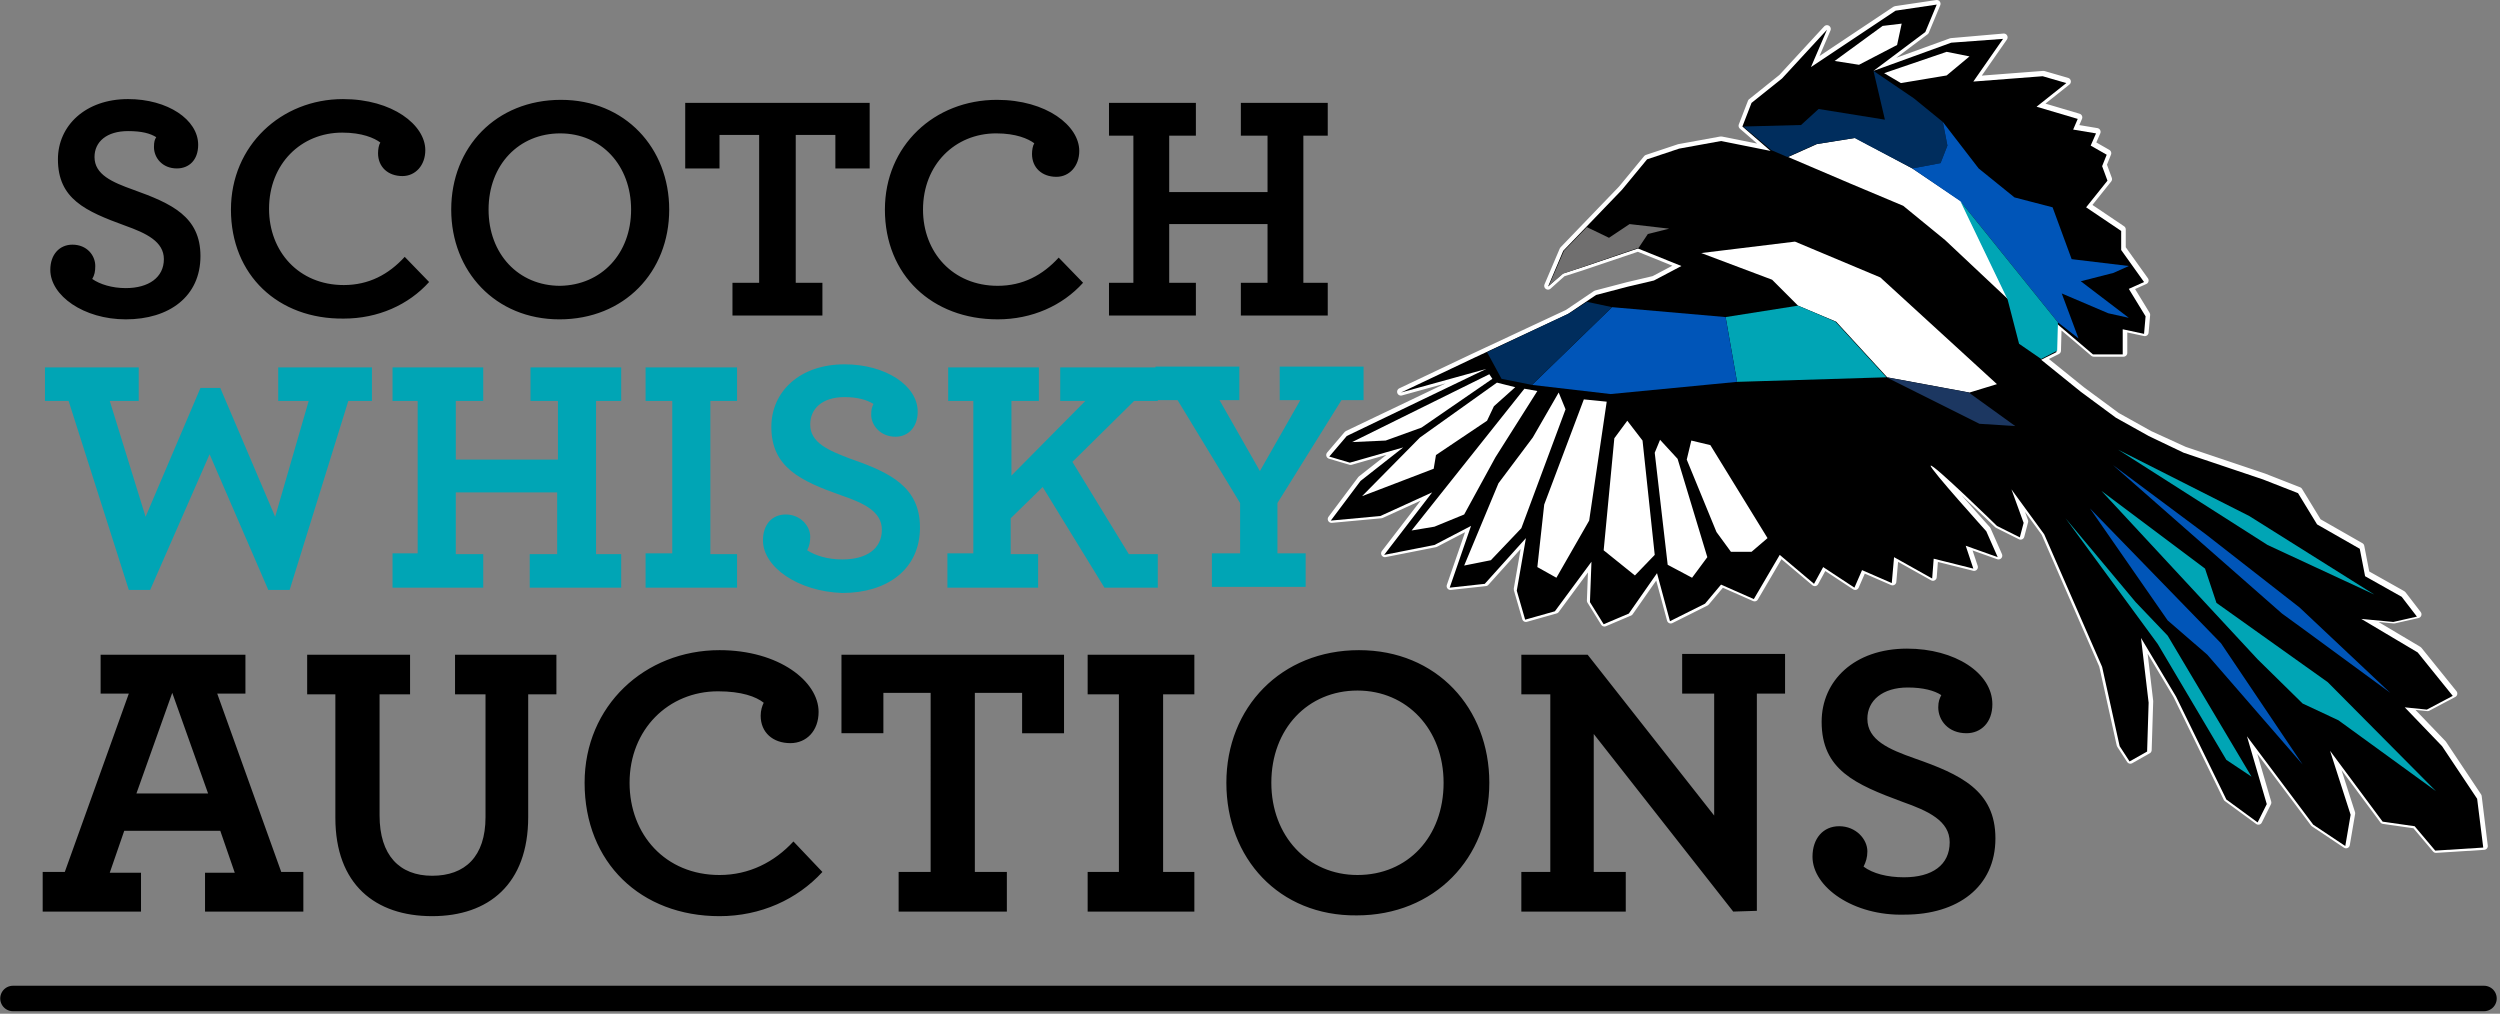
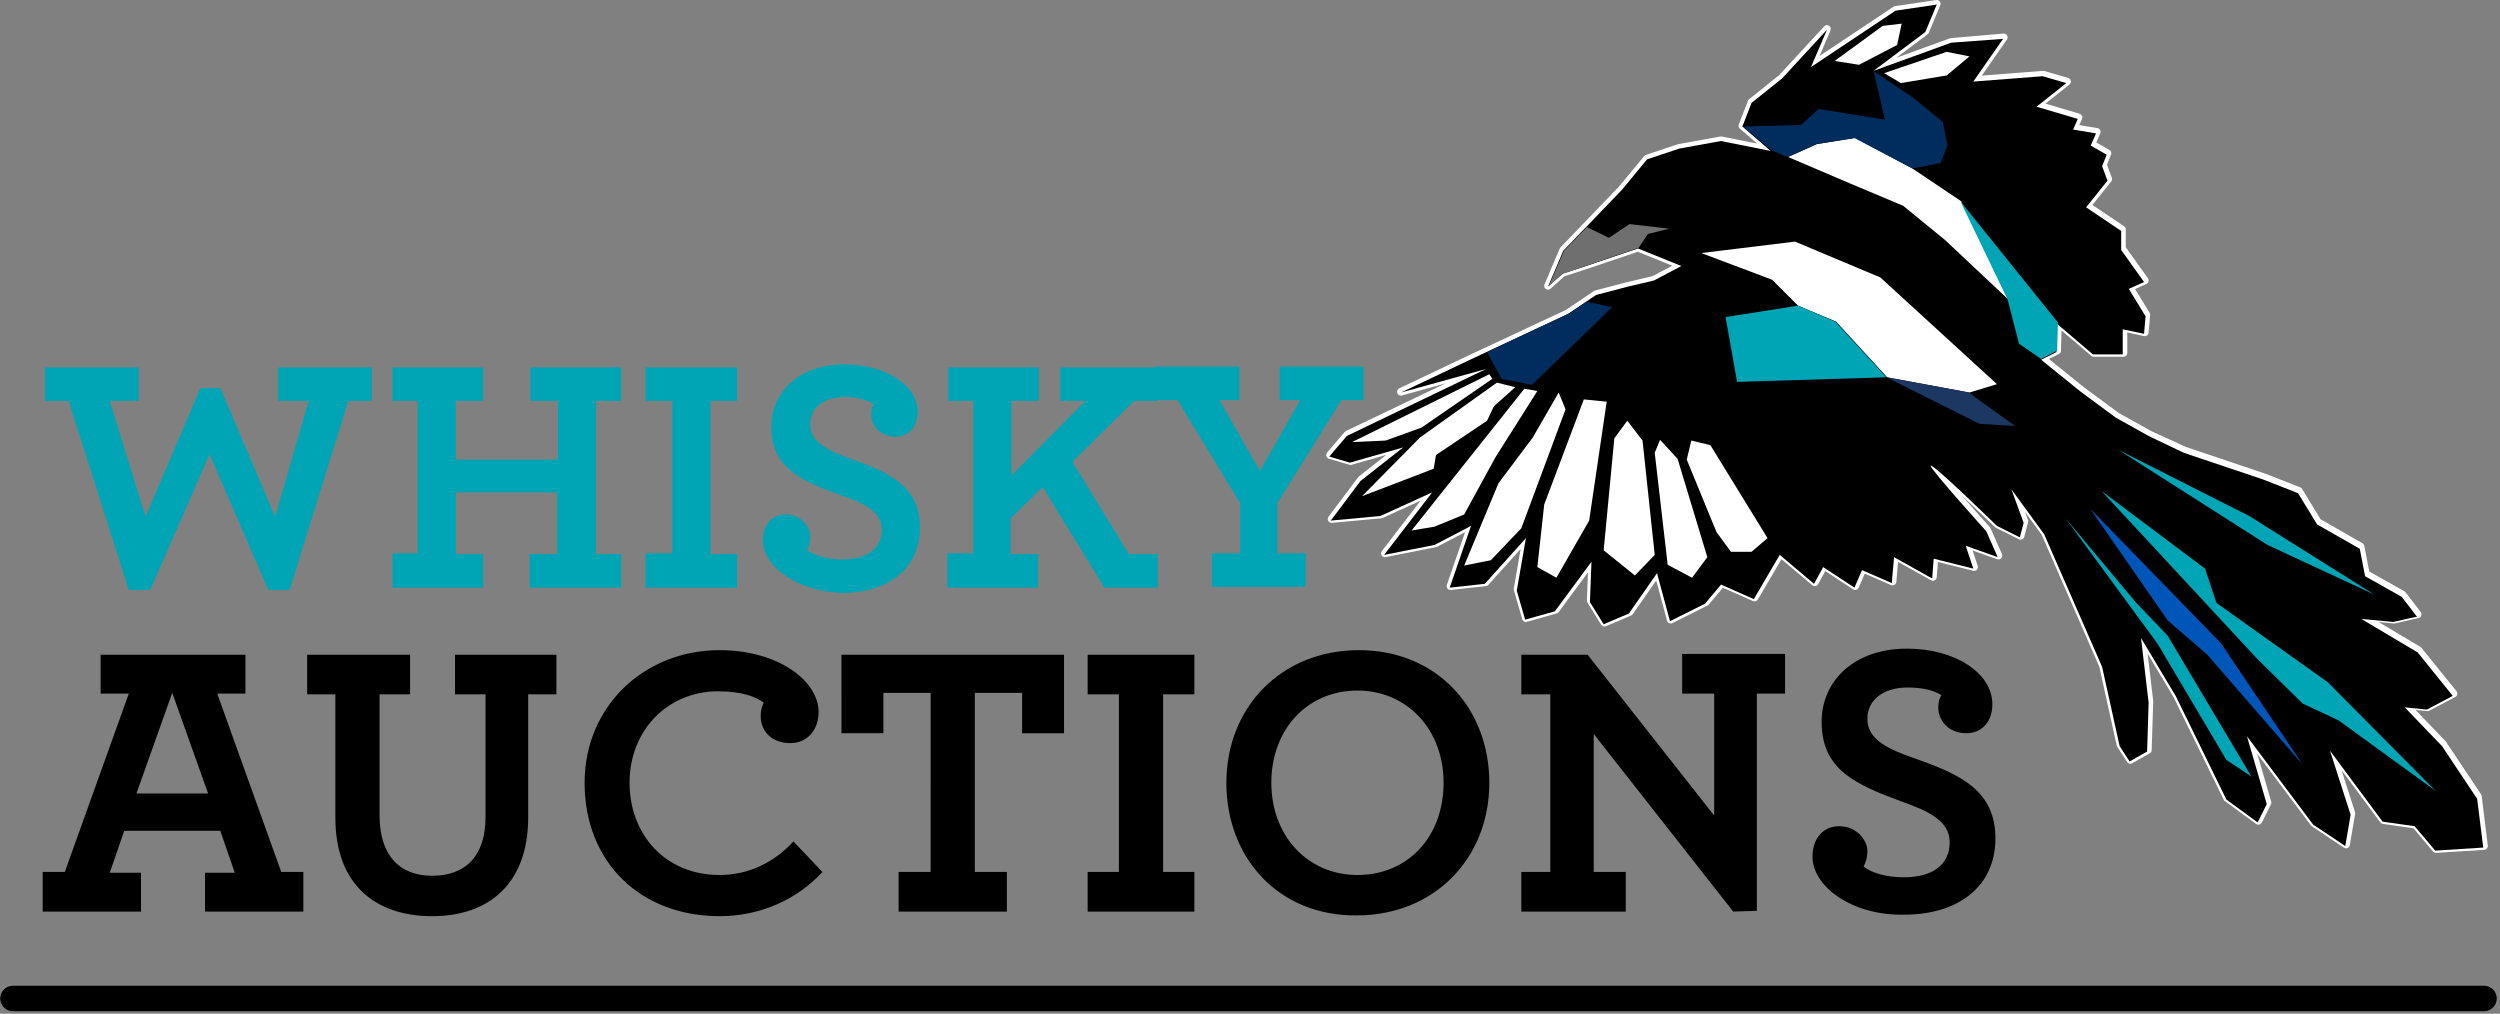
<svg xmlns="http://www.w3.org/2000/svg" viewBox="0 0 328 133" fill-rule="evenodd" clip-rule="evenodd" stroke-linejoin="round" stroke-miterlimit="10">
  <rect x="0" y="0" width="328" height="133" fill="#808080" stroke="none" />
  <g fill-rule="nonzero">
    <path d="M325.1 104.5l-4.6-6.9-4.9-5.1 2.9.3 3.4-1.8-4.6-5.7-7.4-4.4 4.2.4 3.1-.7-2-2.6-4.8-2.7-.7-3.6-5.6-3.2-2.5-4.1-4.6-1.8-10.4-3.5L282 57l-4.3-2.4-4.6-3.4-5.2-4.2 2-1 .1-3.7 4.7 4h3.9V43l2.8.6.2-2.3-2.2-3.6 2-.9-3-4.2v-2.5l-4.6-3.1 2.8-3.5-.7-1.9.6-1.5-2.1-1.2.7-1.6-3-.5.6-1.4-5.4-1.6 3.9-3.1-3.1-.9-9.1.7 3.9-5.6-6.9.6-10.2 3.7 6.8-5.1 1.5-3.6-5.4.8-11.1 7.4 2.1-4.9-5.9 6.4-4 3.2-1.2 3.1 3.7 3.2-6.5-1.3-5.5 1-4.2 1.4-3.3 4-7.7 8-2 4.7 1.9-1.7 2.5-.8 7.4-2.5 5.7 2.3-3.6 1.9-3.4.8-4.2 1.1-3.7 2.5-12.2 5.7-9.7 4.6 11.2-3.1-18.2 8.7-2.3 2.7 2.7.8 7-2-5.6 4.4-3.9 5.2 6.5-.6 6.8-3.1-6.3 8.2 6.6-1.3 4.8-2.5-2.8 8.1 4.6-.5 5.4-6-1.2 6.9 1.1 3.8 3.9-1.1 4.8-6.5-.2 5.3 1.8 2.9 3.3-1.4 3.7-5.3 1.7 6.3 4.6-2.3 2.1-2.5 4.3 1.9 3.4-5.8 4.5 3.8 1.2-2.2 4.1 2.7 1-2.3 3.9 1.7.3-3.4 5 2.8.2-2.6 5.2 1.3-1-3 4.2 1.5-1.5-3.4s-7.4-8.2-7.3-8.6c.1-.4 8.7 7.9 8.7 7.9l3 1.5.5-1.9L264 64l4.3 5.9 7.6 17.4 2.3 10.4 1.3 2 2.3-1.3.2-6.4-1-8.5 4.6 7.7 6.6 13.5 4.1 3 1.2-2.4-2.6-8.9 8.7 11.6 4.2 2.8.7-4.1-2.7-8.4 6.9 9.3 4.2.6 2.7 3.2 6.3-.4-.8-6.5z" fill="#fff" stroke="#fff" />
-     <path d="M6.6 35.4c0-2 1.2-3.3 2.9-3.3 1.9 0 3 1.4 3 2.8 0 .7-.1 1.2-.4 1.7 1 .7 2.6 1.2 4.4 1.2 3 0 5-1.4 5-3.8 0-2.3-2.3-3.4-5.1-4.4-5.2-1.9-8.8-3.5-8.8-8.7 0-4.4 3.6-7.9 9.2-7.9 5.2 0 9.2 2.7 9.2 6 0 2-1.2 3.1-2.8 3.1-1.9 0-3-1.4-3-2.8 0-.7.1-1 .3-1.3-.8-.5-1.9-.8-3.7-.8-2.8 0-4.4 1.4-4.4 3.4 0 2.3 2.3 3.3 5.1 4.3 5 1.8 8.8 3.5 8.8 8.7 0 5.3-4.1 8.3-9.8 8.3-5.5 0-9.9-3.1-9.9-6.5zm23.7-7.9C30.3 19.1 36.9 13 45 13c6.5 0 10.8 3.4 10.8 6.7 0 2-1.3 3.4-3 3.4-1.9 0-3.2-1.2-3.2-3 0-.5.1-1.1.3-1.4-.8-.6-2.4-1.3-5-1.3-5.4 0-9.6 4.1-9.6 10 0 5.6 3.9 10 9.8 10 3.3 0 5.9-1.4 8-3.7l3.2 3.3c-2.7 3-6.7 4.8-11.2 4.8-8.6.1-14.8-5.7-14.8-14.3zm28.9 0c0-8.2 5.9-14.4 14.4-14.4 8.4 0 14.2 6.3 14.2 14.4 0 8.2-5.9 14.4-14.4 14.4-8.4 0-14.2-6.3-14.2-14.4zm23.6 0c0-5.8-3.9-10-9.3-10s-9.4 4.1-9.4 10c0 5.8 3.9 10 9.4 10 5.4-.1 9.3-4.2 9.3-10zm13.3 9.6h3.5V17.7h-5.2v4.4h-4.5v-8.6h24.2v8.6h-4.5v-4.4h-5.2v19.4h3.5v4.3H96.1v-4.3zm20-9.6c0-8.4 6.5-14.4 14.7-14.4 6.5 0 10.8 3.4 10.8 6.7 0 2-1.3 3.4-3 3.4-1.9 0-3.2-1.2-3.2-3 0-.5.1-1.1.3-1.4-.8-.6-2.4-1.3-5-1.3-5.4 0-9.6 4.1-9.6 10 0 5.6 3.9 10 9.8 10 3.3 0 5.9-1.4 8-3.7l3.2 3.3c-2.7 3-6.7 4.8-11.2 4.8-8.6 0-14.8-5.8-14.8-14.4zm29.4 9.6h3.2V17.8h-3.2v-4.3h11.4v4.3h-3.5v7.4h12.9v-7.4h-3.5v-4.3h11.4v4.3H171v19.3h3.2v4.3h-11.4v-4.3h3.5v-7.7h-12.9v7.7h3.5v4.3h-11.4v-4.3z" />
  </g>
  <g fill="#00a5b5" fill-rule="nonzero">
    <path d="M9 52.6H5.9v-4.4h12.3v4.4h-3.8l4.7 15.2 7.2-16.9h2.6l7.2 16.9 4.4-15.2h-4v-4.4h12.3v4.4h-3.1L38 77.4h-2.8l-7.7-17.8-7.8 17.8h-2.8L9 52.6zm42.5 20h3.3v-20h-3.3v-4.4h11.9v4.4h-3.6v7.7h13.4v-7.7h-3.6v-4.4h11.9v4.4h-3.3v20.1h3.3v4.4h-12v-4.4h3.6v-8.1H59.8v8.1h3.6v4.4H51.5v-4.5zm33.2 0h3.5v-20h-3.5v-4.4h12v4.4h-3.5v20.1h3.5v4.4h-12v-4.5zm15.4-1.7c0-2.1 1.2-3.4 3-3.4 1.9 0 3.2 1.5 3.2 2.9 0 .7-.1 1.2-.4 1.8 1.1.7 2.7 1.2 4.6 1.2 3.2 0 5.2-1.4 5.2-3.9 0-2.4-2.4-3.5-5.3-4.5-5.4-1.9-9.2-3.7-9.2-9 0-4.6 3.7-8.2 9.6-8.2 5.4 0 9.6 2.8 9.6 6.2 0 2.1-1.3 3.3-2.9 3.3-2 0-3.2-1.5-3.2-2.9 0-.7.1-1 .3-1.4-.8-.5-2-.9-3.8-.9-2.9 0-4.5 1.5-4.5 3.6 0 2.4 2.4 3.4 5.3 4.5 5.2 1.8 9.1 3.7 9.1 9 0 5.5-4.3 8.6-10.2 8.6-5.8-.2-10.4-3.4-10.4-6.9zm24.2 1.7h3.4v-20h-3.3v-4.4h11.9v4.4h-3.6v9.8l9.7-9.8h-3.3v-4.4h12.8v4.4h-3.1l-8.1 8 7.4 12.1h3.8v4.4h-7l-8.1-13.2-4.2 4.1v4.7h3.6v4.4h-11.9v-4.5z" />
    <path d="M159 72.6h3.7V66l-8.2-13.5h-2.9v-4.4h11v4.4H160l5.3 9.3 5.3-9.3h-2.7v-4.4h11v4.4H176L167.6 66v6.6h3.7V77H159v-4.4z" />
  </g>
  <path d="M5.6 114.4h2.9L16.9 91h-3.7v-5.1h19V91h-3.7l8.4 23.4h2.9v5.2H26.9v-5.1h3.9l-1.9-5.5H16.3l-1.9 5.5h4.1v5.1H5.6v-5.2zm21.7-10.3l-4.7-13.2-4.7 13.2h9.4zm16.7 3.2V91.1h-3.7v-5.2h13.5v5.2h-4V107c0 5.2 2.6 7.9 6.9 7.9 4.3 0 7-2.5 7-7.7V91.1h-4v-5.2H73v5.2h-3.7v16.1c0 8.8-5.2 13-12.6 13-7.5 0-12.7-4.2-12.7-12.9zm32.7-4.6c0-10.1 7.9-17.4 17.7-17.4 7.8 0 13 4.1 13 8.1 0 2.5-1.6 4.1-3.7 4.1-2.3 0-3.9-1.4-3.9-3.6 0-.7.2-1.3.4-1.7-1-.8-2.9-1.5-6-1.5-6.5 0-11.6 5-11.6 12 0 6.8 4.7 12.1 11.8 12.1 3.9 0 7.2-1.7 9.7-4.4l3.8 4c-3.3 3.6-8.1 5.8-13.5 5.8-10.3 0-17.7-7-17.7-17.5zm41.2 11.7h4.2V90.9h-6.2v5.3h-5.5V85.9h29.2v10.3h-5.5v-5.3h-6.2v23.5h4.2v5.2h-14.2v-5.2zm24.8 0h4.1V91.1h-4.1v-5.2h14v5.2h-4.1v23.3h4.1v5.2h-14v-5.2zm18.2-11.7c0-9.9 7.2-17.4 17.4-17.4s17.1 7.6 17.1 17.4c0 9.9-7.2 17.4-17.4 17.4-10.2.1-17.1-7.5-17.1-17.4zm28.5 0c0-7-4.8-12.1-11.3-12.1-6.5 0-11.3 5-11.3 12.1 0 7 4.8 12.1 11.3 12.1 6.6 0 11.3-5 11.3-12.1zm19.7-6.4v18.1h4.2v5.2h-13.7v-5.2h3.8V91.1h-3.8v-5.2h8.7l16.6 21.1V91h-4.2v-5.2h13.5V91h-3.7v28.5l-3.1.1-18.3-23.3zm28.7 16.1c0-2.4 1.4-4 3.5-4 2.2 0 3.7 1.7 3.7 3.3 0 .8-.2 1.4-.5 2 1.2.9 3.1 1.4 5.3 1.4 3.7 0 6-1.6 6-4.6 0-2.8-2.8-4.1-6.2-5.3-6.2-2.3-10.6-4.2-10.6-10.5 0-5.4 4.3-9.6 11.2-9.6 6.3 0 11.2 3.2 11.2 7.3 0 2.4-1.5 3.8-3.4 3.8-2.4 0-3.7-1.7-3.7-3.4 0-.8.2-1.2.4-1.6-.9-.6-2.4-1-4.4-1-3.3 0-5.3 1.7-5.3 4.1 0 2.8 2.8 4 6.2 5.2 6 2.1 10.6 4.2 10.6 10.5 0 6.4-5 10-11.9 10-6.7.2-12.1-3.6-12.1-7.6z" fill-rule="nonzero" />
  <path d="M256 5.6l-10.2 3.7 6.8-5.1 1.5-3.6-5.4.8-11.1 7.4 2.1-4.9-5.9 6.4-4 3.2-1.2 3.1 3.7 3.2-6.5-1.3-5.5 1-4.2 1.4-3.3 4-7.7 8-2 4.7 1.9-1.7 2.5-.8 7.4-2.5 5.7 2.3-3.6 1.9-3.4.8-4.2 1.1-3.7 2.5-12.2 5.7-9.7 4.6 11.2-3.1-18.3 8.8-2.3 2.7 2.7.8 7-2-5.6 4.4-3.9 5.2 6.5-.6 6.8-3.1-6.3 8.2 6.6-1.3L193 69l-2.8 8.1 4.6-.5 5.4-6-1.2 6.9 1.1 3.8 3.9-1.1 4.8-6.5-.2 5.3 1.8 2.9 3.3-1.4 3.7-5.3 1.7 6.3 4.6-2.3 2.1-2.5 4.3 1.9 3.4-5.8 4.5 3.8 1.2-2.2 4.1 2.7 1-2.3 3.9 1.7.3-3.4 5 2.8.2-2.6 5.2 1.3-1-3 4.2 1.5-1.5-3.4s-7.4-8.2-7.3-8.6c.2-.4 8.7 7.9 8.7 7.9l3 1.5.5-1.9-1.6-4.4 4.3 5.9 7.6 17.4 2.3 10.4 1.3 2 2.3-1.3.2-6.4-1-8.5 4.6 7.7 6.6 13.5 4.1 3 1.2-2.4-2.6-8.9 8.7 11.6 4.2 2.8.7-4.1-2.7-8.4 6.9 9.3 4.2.6 2.7 3.2 6.3-.4-.8-6.4-4.6-6.9-4.9-5.1 2.9.3 3.4-1.8-4.6-5.7-7.4-4.4 4.2.4 3.1-.7-2-2.6-4.8-2.7-.7-3.6-5.6-3.2-2.5-4.1-4.6-1.8-10.4-3.5-4.6-2.2-4.3-2.4-4.6-3.4-5.2-4.2 2-1 .1-3.7 4.7 4h3.9v-3.3l2.8.6.2-2.3-2.2-3.6 2-.9-3-4.2v-2.5l-4.6-3.1 2.8-3.5-.7-1.9.6-1.5-2.1-1.2.7-1.6-3-.5.6-1.4-5.4-1.6 3.9-3.1-3.1-.9-9.1.7 3.9-5.6-6.8.5zm-74.2 52.2l-4.4.2 18-8.9.4.6-9.3 6.4-4.7 1.7zm-3.1 7.3l7.6-7.7 10.1-7.2 2.4.6-2.8 2.5-.9 1.9-6.7 4.5-.3 1.8-9.4 3.6zm9.5 4l-3 .5L200 51l1.7.3-5.5 8.7-4.1 7.5-3.9 1.6zm7.4 4.4l-3.5.7 4.5-10.8 4.5-6 3.4-5.9.9 2.2-5.8 15.6-4 4.2zm18.9 2l-4.1-3.3 1.4-14.7 1.7-2.3 2 2.6 1.6 15-2.6 2.7zm7.5.3l-3.2-1.7-1.7-14.7.7-1.7 2.3 2.5 3.9 12.9-2 2.7zm9.9-5.2l-2.1 1.8h-2.7l-1.9-2.6-3.9-9.5.6-2.5 2.5.6 7.5 12.2zm-23.4-2.3l-4.3 7.5-2.5-1.4.9-8.2 5.2-13.8 3 .3-2.3 15.6zm38.2-31.9l15.3 14-3.6 1.1-10.8-2-6.7-7.3-5-2.1-3.4-3.4-9.3-3.5 12.3-1.5 11.2 4.7zm4.2-14.3l6.4 4.3 6.2 12.9-8.3-7.8-5.5-4.5-6.9-2.9-8.2-3.5 3.8-1.7 5-.8 7.5 4zM247 3.4l2.5-.3-.6 2.8-5 2.6-3.2-.5 6.3-4.6zm8.4 6.5l-6 1-2.2-1.3 8.2-2.8 3 .6-3 2.5z" fill-rule="nonzero" />
  <path d="M235.9 40.1l4.9 2.1 6.7 7.3-19.6.6-1.5-8.5 9.5-1.5z" fill="#00a5b5" fill-rule="nonzero" />
-   <path d="M226.4 41.6l-14.9-1.3L201 50.5l10.3 1.2 16.6-1.6-1.5-8.5z" fill="#0055b8" fill-rule="nonzero" />
  <path d="M208.2 39.6l3.3.7L201 50.5l-4-.8-1.9-3.5 10.8-5.1 2.3-1.5z" fill="#002d5d" fill-rule="nonzero" />
  <path d="M264.4 55.9l-6.1-4.4-10.8-2 12.2 6.1 4.7.3z" fill="#1c3761" fill-rule="nonzero" />
  <path d="M208.2 29.8l-3 3.1-2 4.6 1.9-1.6 9.9-3.4 1.2-1.8 2.8-.7-5.2-.6-2.7 1.8-2.9-1.4z" fill="#706f6f" fill-rule="nonzero" />
  <path d="M234.5 20.6l-2.1-.9-3.7-3.1 7.6-.2 2.3-2.1 8.7 1.4-1.5-6.4 5.3 3.6 3.8 3.1.6 3.1-.9 2.3-3.7.7-7.6-4-5 .8-3.8 1.7z" fill="#002d5d" fill-rule="nonzero" />
-   <path d="M254.9 16l4.7 6.1 4.7 3.8 5 1.3 2.5 6.8 7.5.9-2 .9-4.3 1.1 6.3 4.8-2.7-.6-6.1-2.6 2.2 5.9-2.7-2.1-12.8-15.9-6.3-4.3 3.7-.7.9-2.3-.6-3.1z" fill="#0055b8" fill-rule="nonzero" />
  <path d="M267.8 47.1l-2.9-2-1.5-5.8-6.2-12.9L270 42.3l-.1 3.7-2.1 1.1zm27.3 20.6L277.9 59l19.6 12.5 14 6.5-16.4-10.3z" fill="#00a5b5" fill-rule="nonzero" />
-   <path d="M277.2 61l12.2 9.1 12.3 9.6 11.9 11.2-10.9-8-3.3-2.4L277.2 61z" fill="#0055b8" fill-rule="nonzero" />
  <path d="M275.7 64.4l13.6 10.2 1.5 4.5 14.6 10.4 14.2 14.3-12.8-9.3-4.7-2.2-5.9-5.8-20.5-22.1zM271 68l9.2 11 4.2 4.4 11 18.5-3.3-2.2-9-15.2L271 68z" fill="#00a5b5" fill-rule="nonzero" />
  <path d="M274.2 66.7l10.2 14.7 5.2 4.5 12.5 14.4-10.7-15.9-17.2-17.7z" fill="#0055b8" fill-rule="nonzero" />
  <path d="M1.7 131h324.2" fill="none" stroke="#000" stroke-width="3.34" stroke-linecap="round" stroke-linejoin="miter" />
</svg>